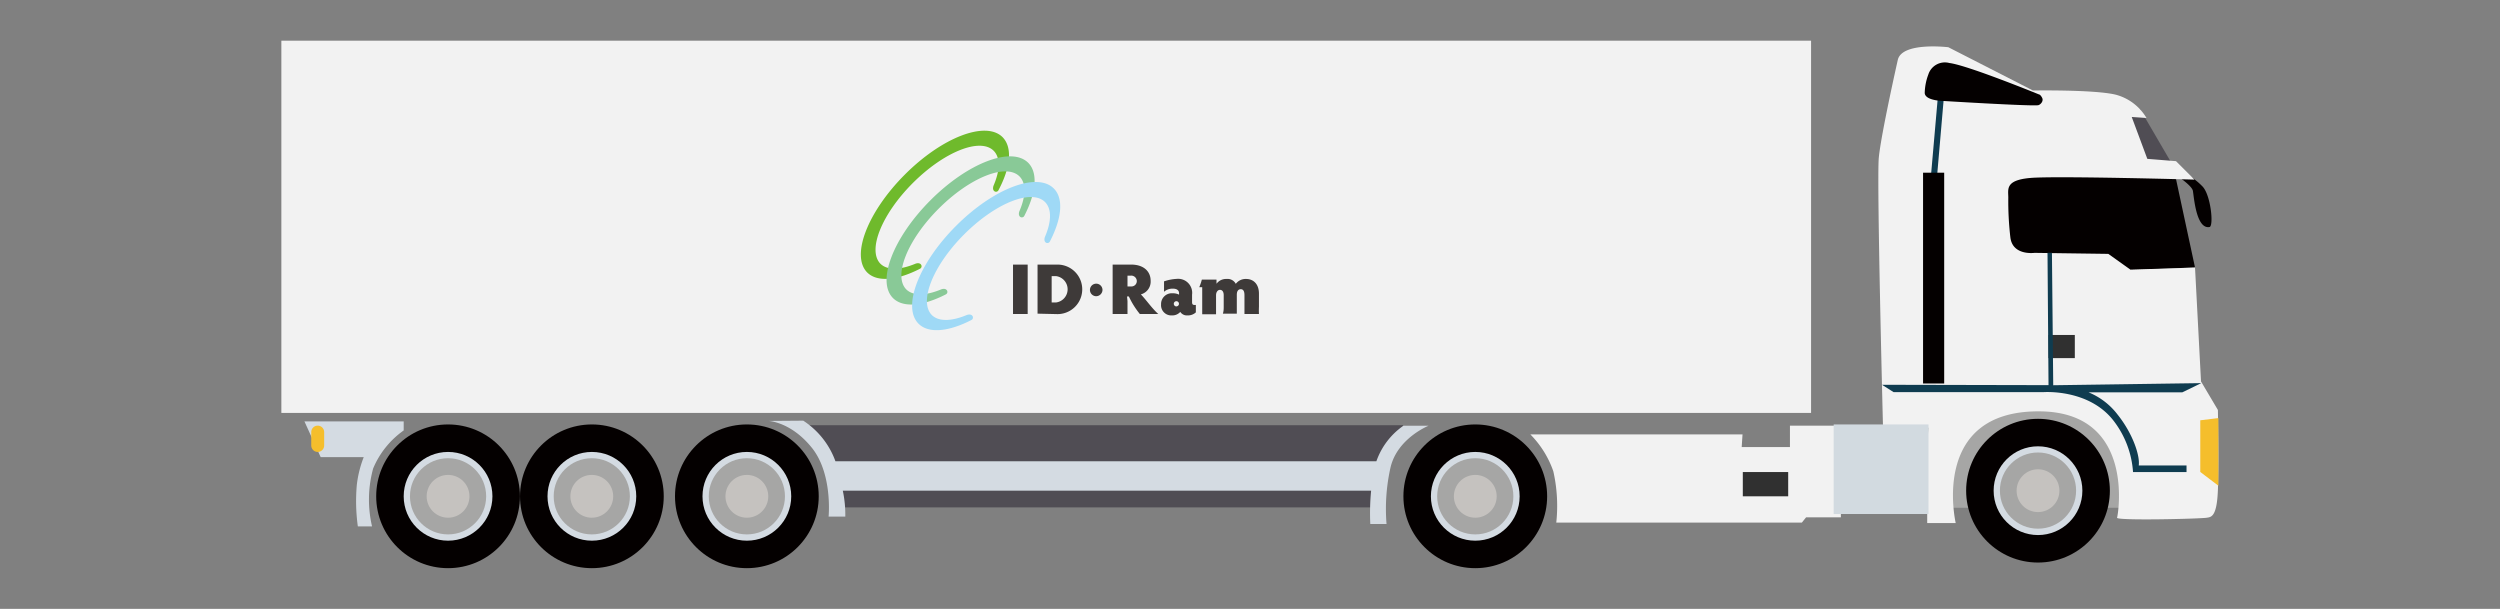
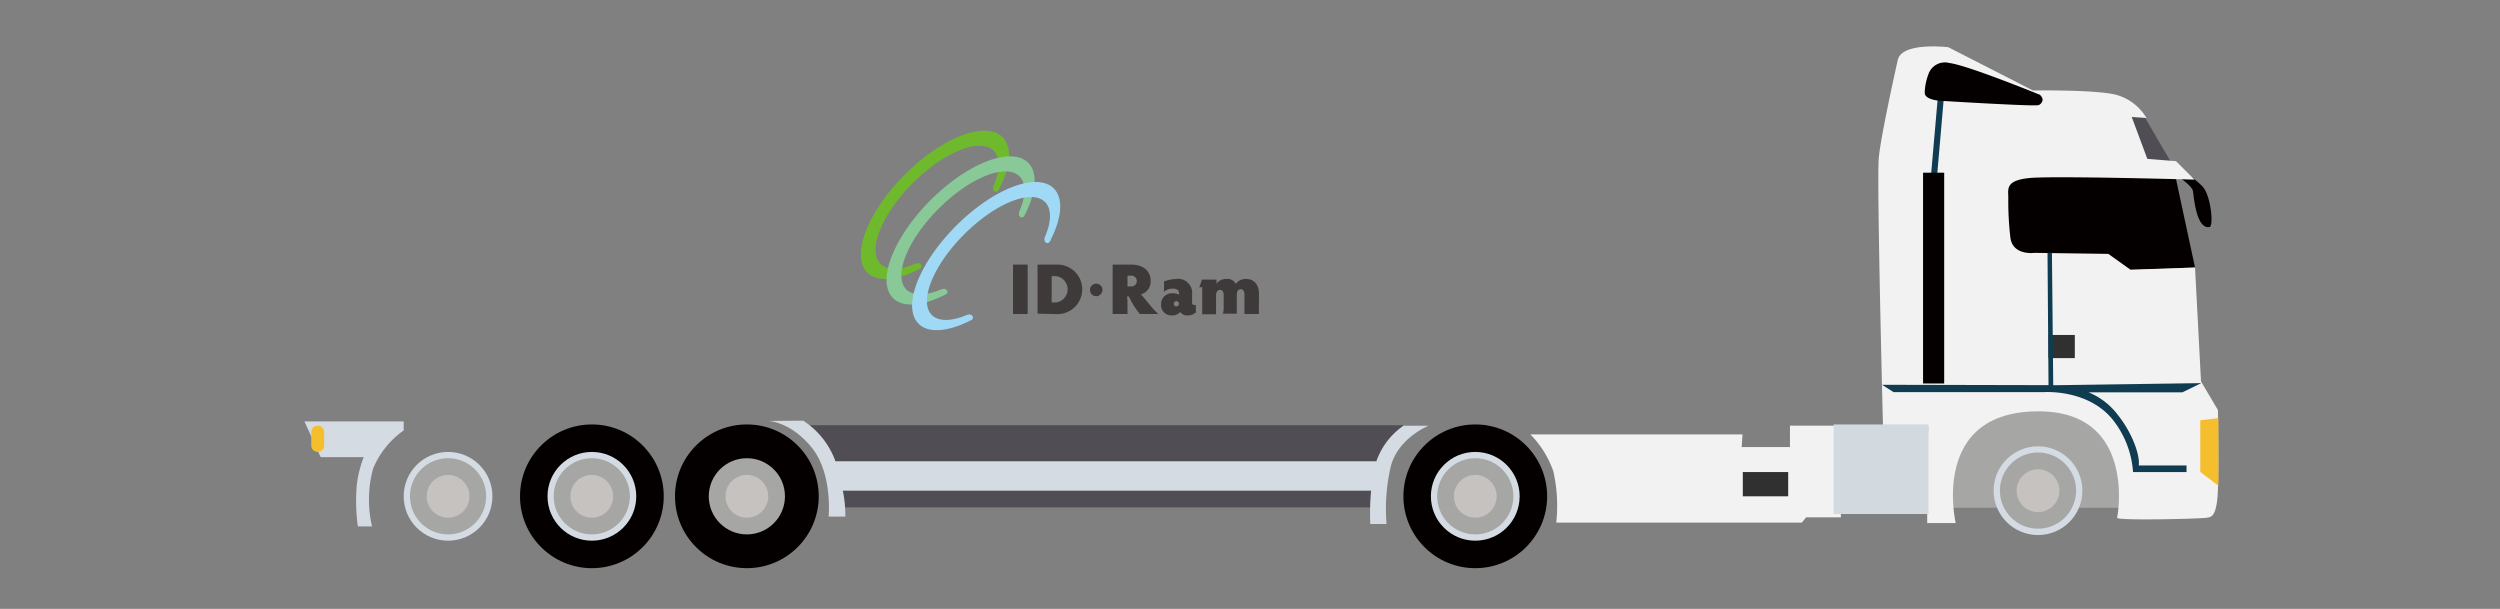
<svg xmlns="http://www.w3.org/2000/svg" viewBox="0 0 271 66">
  <rect x="0" y="0" width="271" height="66" fill="#808080" stroke="none" />
  <defs>
    <style>.cls-1{fill:none;opacity:0.19;}.cls-2{fill:#040000;}.cls-3{fill:#a6a6a5;}.cls-4{fill:#504d54;}.cls-5{fill:#f2f2f2;}.cls-6{fill:#303030;}.cls-7{fill:#0f3c50;}.cls-8{fill:#f5be2c;}.cls-9{fill:#d4dbe2;}.cls-10{fill:#c5c2bf;}.cls-11{fill:#d2dae0;}.cls-12{fill:#6fba2c;}.cls-13{fill:#89c997;}.cls-14{fill:#9fd9f6;}.cls-15{fill:#3e3a39;}</style>
  </defs>
  <title>vehicles</title>
  <g id="レイヤー_2" data-name="レイヤー 2">
    <g id="レイヤー_1-2" data-name="レイヤー 1">
      <rect class="cls-1" width="271" height="66" />
      <path class="cls-2" d="M237.07,18.91a7.35,7.35,0,0,1,1.67,1.29c.91.91,1.25,4.32.77,4.41-1.45.26-1.69-3.31-1.8-3.92s-1.94-1.79-1.94-1.79L237.94,29l-20.36.8-1.35-11.42Z" />
      <rect class="cls-3" x="206.56" y="42.55" width="27.69" height="12.49" />
      <polygon class="cls-4" points="231.84 18.03 235.6 18.03 232 11.86 230.28 12.44 231.84 18.03" />
      <path class="cls-5" d="M205.72,6.5s-1.83,8.11-2.06,10.62.46,29.25.46,29.25l4.92,0-.13,1.88v8.45H212s-2.84-12.14,9-12.11c10.51,0,8.61,11.19,8.49,11.53s9.07.12,9.73,0c.5-.07,1.09-.13,1.2-3s0-8.68,0-8.68l-1.83-3.09L237.94,29l-7,.23-2.4-1.71-8-.11s-2.4.34-2.62-1.71a34,34,0,0,1-.22-4.28c0-.91-.36-1.89,2.39-2.13s17.79.18,17.79.18l-2-2-3.11-.25-1.69-4.54,1.6.11a5.51,5.51,0,0,0-3.31-2.52c-2.28-.57-9-.46-9-.46L211.2,5.12S206.16,4.51,205.72,6.5Z" />
      <rect class="cls-6" x="222.06" y="36.31" width="2.85" height="2.51" />
      <path class="cls-7" d="M222.06,41.75l-.11-14.35h.48l.14,14.36,16.05-.23-2.06,1H226.4a7.54,7.54,0,0,1,3.13,2.39c1.7,2.12,2.46,4.52,2.31,5.54l5.18,0v.71h-5.8a10.23,10.23,0,0,0-2.13-5.59c-2.71-3.47-7.61-3.07-7.61-3.07H205.27l-1.26-.8Z" />
      <polygon class="cls-7" points="209.17 20.71 210.1 10.09 210.75 10.15 209.85 20.56 209.17 20.71" />
      <rect class="cls-2" x="208.46" y="18.72" width="2.29" height="22.85" />
      <path class="cls-2" d="M220.91,11.41c-1.06.1-10.17-.46-10.17-.46s-2.05,0-2.1-.87a6,6,0,0,1,.39-2,1.88,1.88,0,0,1,2.28-1.25c1.94.23,9.7,3.4,9.7,3.4s.17,0,.36.38S221.14,11.39,220.91,11.41Z" />
      <polygon class="cls-8" points="238.51 45.56 238.51 51.16 240.47 52.65 240.47 45.32 238.51 45.56" />
      <path class="cls-5" d="M199.55,46.14v9.94h-3.77l-.46.57H168.7a17,17,0,0,0-.32-5.56,10.63,10.63,0,0,0-2.49-4h23l-.09,1.37h5.23V46.14Z" />
-       <path class="cls-5" d="M30.5,4.41H196.32V44.76H30.5Z" />
      <rect class="cls-6" x="188.92" y="51.17" width="4.92" height="2.63" />
      <path class="cls-4" d="M89.94,55h59.12l3.06-8.91H87.35a39.22,39.22,0,0,1,2.59,5A18.51,18.51,0,0,1,89.94,55Z" />
      <path class="cls-9" d="M43.76,46.66a9.55,9.55,0,0,0-3.31,4.12,12.77,12.77,0,0,0-.12,6.28l-1.54,0a19.93,19.93,0,0,1-.11-4.51,12,12,0,0,1,.75-3l-4.67,0L33,45.68H43.76Z" />
      <path class="cls-9" d="M87.07,45.6A8.8,8.8,0,0,1,90.56,50H149.2a7.83,7.83,0,0,1,2.93-3.85h2.73s-3.36,1.34-4.12,4.49a20.45,20.45,0,0,0-.44,6.16h-1.76a25.09,25.09,0,0,1,.09-3.61H91.36A12.48,12.48,0,0,1,91.63,56H89.82s.46-4.65-1.83-7.48-4.71-2.89-4.71-2.89Z" />
-       <circle class="cls-2" cx="220.92" cy="53.19" r="7.79" />
      <circle class="cls-9" cx="220.92" cy="53.19" r="4.81" />
      <circle class="cls-3" cx="220.92" cy="53.18" r="4.13" />
      <circle class="cls-10" cx="220.92" cy="53.19" r="2.32" />
      <rect class="cls-11" x="198.77" y="46.01" width="10.28" height="9.71" />
      <circle class="cls-2" cx="159.92" cy="53.8" r="7.79" />
      <circle class="cls-9" cx="159.92" cy="53.8" r="4.81" />
      <circle class="cls-3" cx="159.92" cy="53.8" r="4.13" />
      <circle class="cls-10" cx="159.92" cy="53.8" r="2.32" />
      <circle class="cls-2" cx="80.96" cy="53.8" r="7.79" />
-       <circle class="cls-9" cx="80.96" cy="53.8" r="4.81" />
      <circle class="cls-3" cx="80.96" cy="53.8" r="4.13" />
      <circle class="cls-10" cx="80.96" cy="53.8" r="2.32" />
      <circle class="cls-2" cx="64.16" cy="53.8" r="7.79" />
      <circle class="cls-9" cx="64.16" cy="53.8" r="4.81" />
      <circle class="cls-3" cx="64.15" cy="53.8" r="4.13" />
      <circle class="cls-10" cx="64.15" cy="53.8" r="2.32" />
-       <circle class="cls-2" cx="48.57" cy="53.8" r="7.79" />
      <circle class="cls-9" cx="48.57" cy="53.8" r="4.81" />
      <circle class="cls-3" cx="48.57" cy="53.8" r="4.13" />
      <circle class="cls-10" cx="48.57" cy="53.8" r="2.32" />
      <path class="cls-8" d="M33.74,48.29a.7.7,0,0,0,.7.7h0a.7.7,0,0,0,.7-.7V46.84a.7.7,0,0,0-.7-.7h0a.7.7,0,0,0-.7.7Z" />
      <path class="cls-12" d="M108.68,14.87c-1.81-1.81-6.55,0-10.6,4.06S92.22,27.72,94,29.53c1.1,1.1,3.28.86,5.73-.4a.3.3,0,0,0,.1-.46c-.22-.26-.63-.07-.63-.07-1.63.67-3,.72-3.75,0-1.45-1.45.11-5.37,3.5-8.76s7.3-4.95,8.76-3.5c.74.74.7,2.13,0,3.76,0,0-.18.41.07.62a.3.3,0,0,0,.45-.09C109.54,18.15,109.78,16,108.68,14.87Z" />
      <path class="cls-13" d="M111.46,17.65c-1.81-1.81-6.55,0-10.6,4.06S95,30.5,96.8,32.31c1.1,1.1,3.28.86,5.73-.4a.3.3,0,0,0,.1-.46c-.22-.26-.63-.07-.63-.07-1.63.67-3,.72-3.75,0-1.45-1.45.11-5.37,3.5-8.76s7.3-4.95,8.76-3.5c.74.74.7,2.13,0,3.76,0,0-.18.41.07.62a.3.3,0,0,0,.45-.09C112.31,20.93,112.55,18.75,111.46,17.65Z" />
      <path class="cls-14" d="M114.23,20.43c-1.81-1.81-6.55,0-10.6,4.06s-5.86,8.79-4.06,10.6c1.1,1.1,3.28.86,5.73-.4a.3.3,0,0,0,.1-.46c-.22-.26-.63-.07-.63-.07-1.63.67-3,.72-3.75,0-1.45-1.45.11-5.37,3.5-8.76s7.3-4.95,8.76-3.5c.74.74.7,2.13,0,3.76,0,0-.18.41.07.62a.3.3,0,0,0,.45-.09C115.09,23.71,115.33,21.53,114.23,20.43Z" />
      <path class="cls-15" d="M111.4,32.64c0,.53,0,1.16,0,1.4h-1.59c0-.24,0-.87,0-1.4V30.08c0-.53,0-1.17,0-1.4h1.59c0,.23,0,.87,0,1.4Z" />
      <path class="cls-15" d="M112.47,34c0-.24,0-.87,0-1.4V30.08c0-.53,0-1.17,0-1.4h2.16a2.68,2.68,0,1,1,0,5.37ZM114,32.79h.46a1.44,1.44,0,0,0,0-2.86H114Z" />
      <path class="cls-15" d="M118.84,32.11a.68.68,0,1,1,.67-.67A.7.7,0,0,1,118.84,32.11Z" />
      <path class="cls-15" d="M122.22,32.63c0,.53,0,1.17,0,1.41h-1.61c0-.24,0-.88,0-1.41V30.08c0-.53,0-1.17,0-1.4h2c1.37,0,2.12.74,2.12,1.76a1.43,1.43,0,0,1-1.06,1.47c.64.67,1.17,1.48,1.89,2.13h-2a9,9,0,0,1-1.19-1.9h-.2Zm0-1.58h.38a.58.58,0,0,0,.63-.57.6.6,0,0,0-.66-.6h-.35Z" />
      <path class="cls-15" d="M126.18,31.63V30.5a5,5,0,0,1,1.38-.27,1.52,1.52,0,0,1,1.66,1.71v.82c0,.22.09.29.2.29a.45.45,0,0,0,.21,0v.81a1.25,1.25,0,0,1-.9.33.86.86,0,0,1-.79-.38,1.13,1.13,0,0,1-.89.38A1.11,1.11,0,0,1,125.86,33a1.17,1.17,0,0,1,1.25-1.21,1.52,1.52,0,0,1,.7.15v-.15c0-.33-.25-.5-.67-.5A1.38,1.38,0,0,0,126.18,31.63Zm1.36,1.58a.28.28,0,1,0-.3-.29A.29.29,0,0,0,127.53,33.22Z" />
      <path class="cls-15" d="M132.65,33.26V32c0-.38-.16-.58-.4-.58s-.43.23-.43.59v1.28c0,.25,0,.6,0,.78h-1.5c0-.18,0-.53,0-.78V31.13H130a5.65,5.65,0,0,0,.28-.82h1.59v.45a1.28,1.28,0,0,1,1.09-.52,1,1,0,0,1,1,.53,1.33,1.33,0,0,1,1.12-.53c.78,0,1.39.54,1.39,1.59v1.43a7.36,7.36,0,0,0,0,.78H134.9c0-.27,0-.63,0-.78V32c0-.45-.14-.65-.4-.65s-.43.19-.43.61v1.26c0,.31,0,.49,0,.78h-1.51C132.64,33.74,132.65,33.55,132.65,33.26Z" />
    </g>
  </g>
</svg>